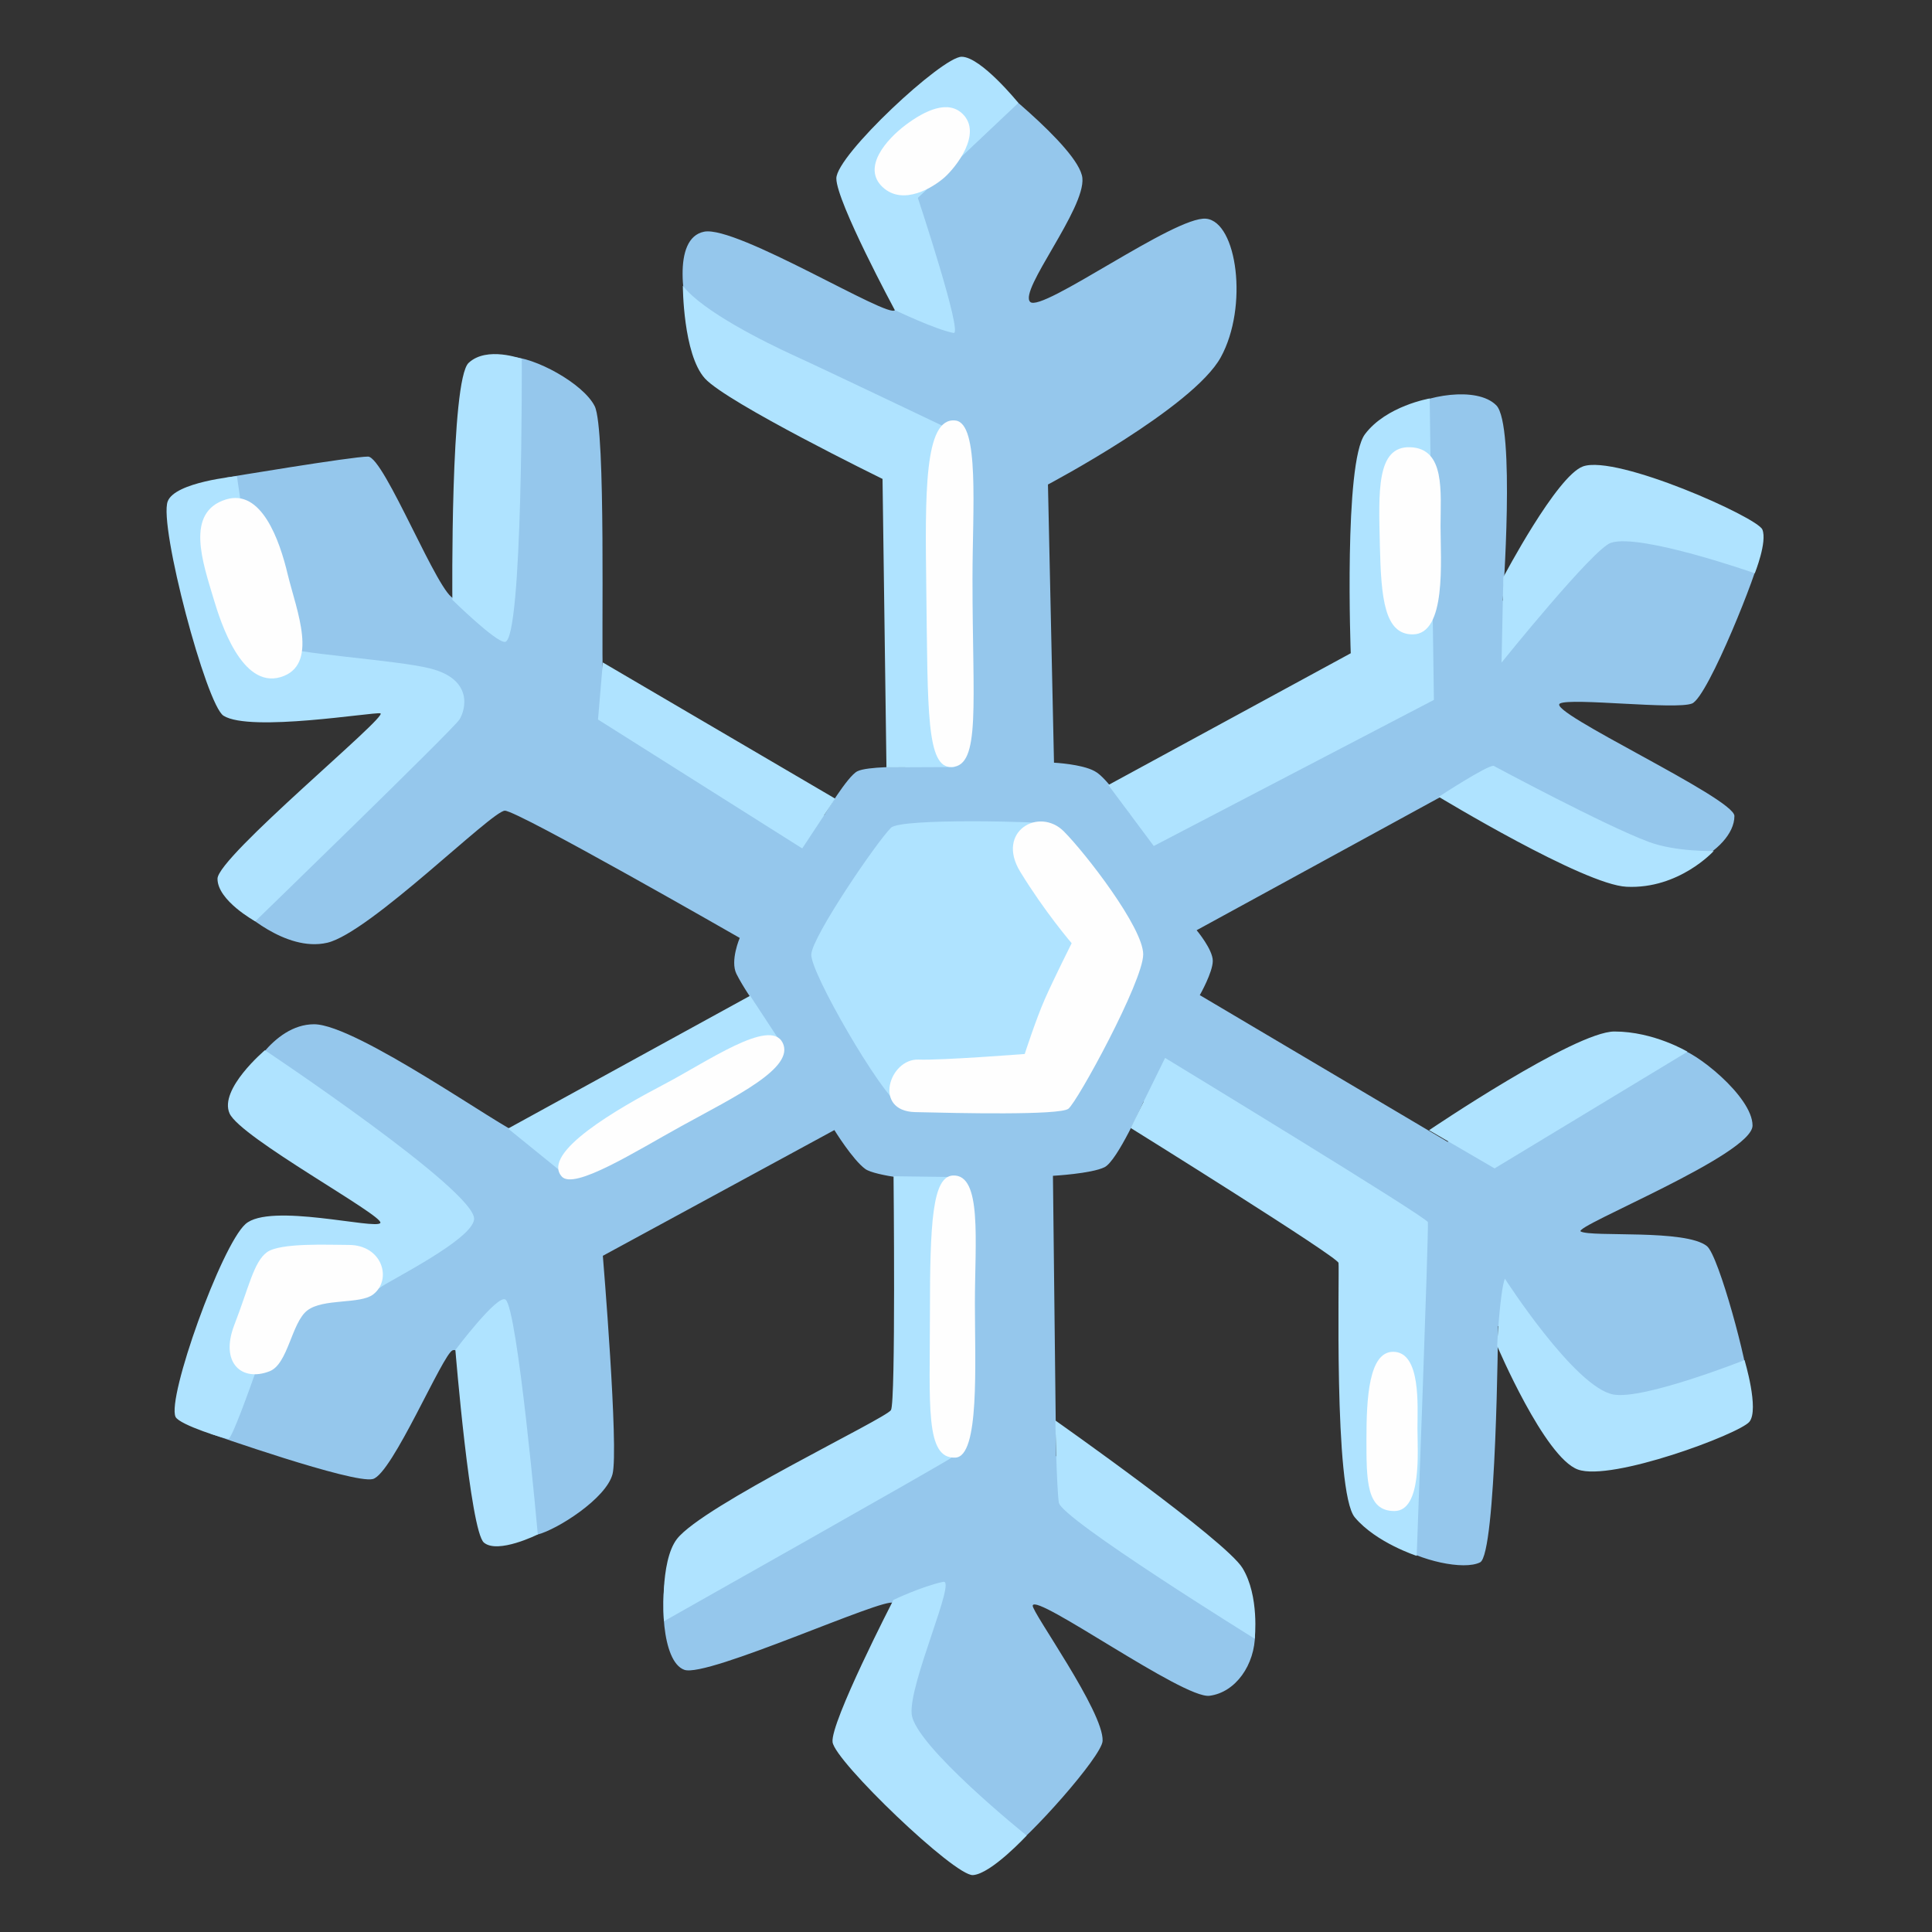
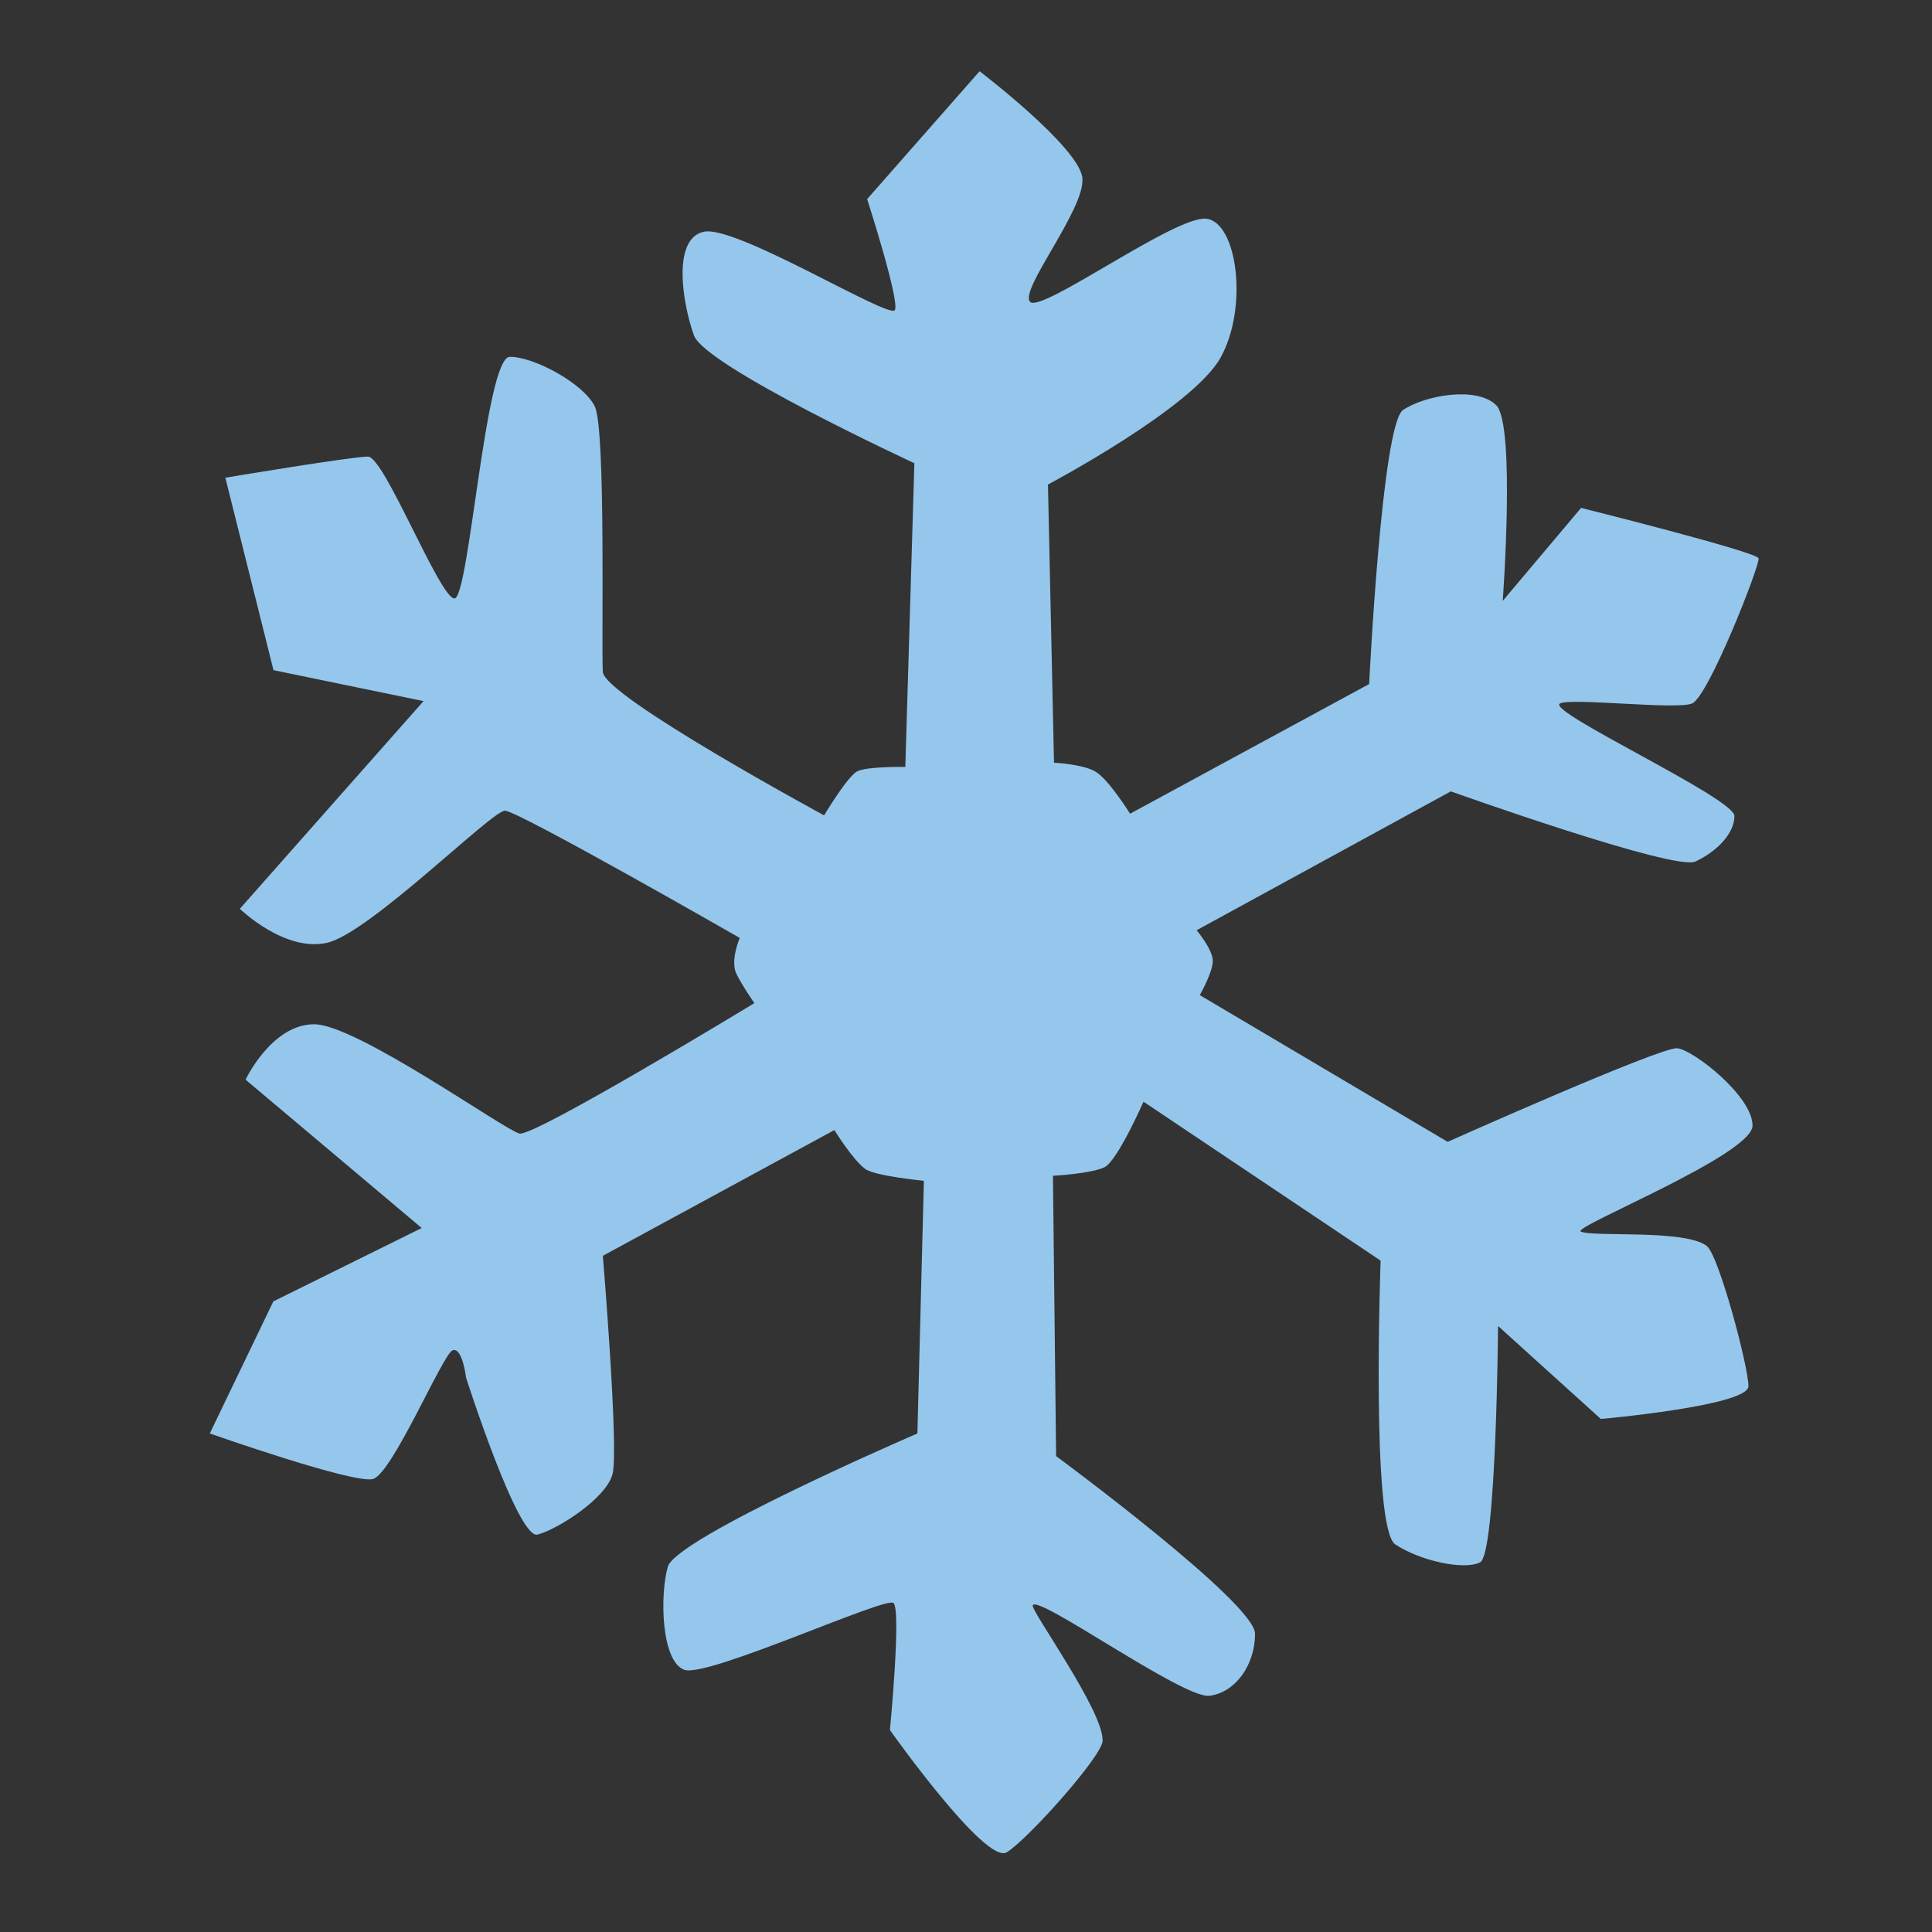
<svg xmlns="http://www.w3.org/2000/svg" width="64" height="64" viewBox="0 0 64 64" fill="none">
  <rect x="0" y="0" width="64" height="64" fill="#333333" stroke="none" />
  <path d="M34.915 25.265L34.715 16.05C34.715 16.05 39.52 13.51 40.44 11.835C41.36 10.16 40.98 7.35 39.955 7.245C38.93 7.14 34.5 10.38 34.125 10C33.745 9.62 35.96 6.92 35.855 5.895C35.745 4.87 32.45 2.36 32.45 2.36L28.725 6.595C28.725 6.595 29.805 9.945 29.645 10.27C29.485 10.595 24.405 7.46 23.325 7.675C22.245 7.89 22.615 10.085 22.99 11.115C23.37 12.14 30.29 15.345 30.29 15.345L29.99 25.405C29.99 25.405 28.725 25.385 28.4 25.55C28.075 25.71 27.3 27.01 27.3 27.01C27.3 27.01 20.025 23.07 19.97 22.26C19.915 21.45 20.08 14.21 19.7 13.455C19.32 12.7 17.7 11.82 16.89 11.82C16.08 11.82 15.54 19.825 15.055 19.825C14.57 19.825 12.73 15.125 12.19 15.125C11.65 15.125 7.465 15.825 7.465 15.825L9.06 22.2L14.03 23.225L7.945 30.105C7.945 30.105 9.435 31.555 10.84 31.23C12.245 30.905 16.295 26.855 16.725 26.855C17.155 26.855 24.505 31.07 24.505 31.07C24.505 31.07 24.18 31.825 24.395 32.26C24.61 32.69 24.99 33.23 24.99 33.23C24.99 33.23 17.7 37.66 17.21 37.55C16.72 37.44 11.81 33.93 10.405 33.93C9 33.93 8.135 35.765 8.135 35.765L13.97 40.68L9.055 43.11L6.95 47.485C6.95 47.485 11.705 49.16 12.35 48.995C12.995 48.83 14.675 44.835 14.995 44.73C15.32 44.62 15.44 45.64 15.44 45.64C15.44 45.64 17.155 51 17.805 50.835C18.455 50.67 20.075 49.645 20.29 48.835C20.505 48.025 19.97 41.6 19.97 41.6L27.64 37.435C27.64 37.435 28.25 38.425 28.665 38.725C28.99 38.96 30.605 39.115 30.605 39.115L30.39 47.485C30.39 47.485 22.39 50.935 22.12 51.905C21.85 52.875 21.91 55.045 22.67 55.315C23.425 55.585 29.325 52.885 29.595 53.1C29.865 53.315 29.48 57.31 29.48 57.31C29.48 57.31 32.65 61.79 33.35 61.36C34.05 60.93 36.505 58.18 36.525 57.67C36.57 56.705 34.165 53.38 34.21 53.185C34.305 52.76 39.2 56.285 40.065 56.175C40.93 56.065 41.575 55.15 41.575 54.12C41.575 53.095 34.985 48.235 34.985 48.235L34.88 38.95C34.88 38.95 36.155 38.88 36.59 38.665C37.02 38.45 37.88 36.495 37.88 36.495L45.735 41.76C45.735 41.76 45.41 50.62 46.22 51.16C47.03 51.7 48.49 52.025 49.03 51.755C49.57 51.485 49.625 43.925 49.625 43.925L53.03 47.005C53.03 47.005 57.92 46.57 57.92 45.92C57.92 45.27 56.94 41.6 56.545 41.28C55.84 40.71 52.73 40.99 52.365 40.795C52.075 40.64 58.055 38.255 58.055 37.285C58.055 36.315 56.1 34.78 55.56 34.725C55.02 34.67 47.955 37.825 47.955 37.825L39.745 32.965C39.745 32.965 40.175 32.21 40.175 31.83C40.175 31.45 39.64 30.815 39.64 30.815L48.06 26.215C48.06 26.215 55.46 28.86 56.16 28.54C56.86 28.215 57.455 27.62 57.455 27.03C57.455 26.44 51.205 23.565 51.675 23.305C52.035 23.105 55.51 23.52 56.05 23.305C56.59 23.09 58.31 18.71 58.255 18.495C58.2 18.28 52.375 16.825 52.375 16.825L49.78 19.905C49.78 19.905 50.21 14.07 49.565 13.425C48.92 12.78 47.175 13.1 46.475 13.585C45.775 14.07 45.355 22.66 45.355 22.66L37.435 26.955C37.435 26.955 36.695 25.765 36.26 25.545C35.835 25.31 34.915 25.265 34.915 25.265Z" fill="#95C7EC" />
-   <path d="M38.22 28.025L47.5 23.185L47.36 13.2C47.36 13.2 45.92 13.445 45.215 14.385C44.51 15.325 44.745 21.64 44.745 21.64L36.715 26.005L38.22 28.025ZM49.74 21.95C49.74 21.95 52.78 18.17 53.365 17.98C54.345 17.66 58.13 18.99 58.13 18.99C58.13 18.99 58.55 17.945 58.38 17.54C58.21 17.135 53.555 15.055 52.44 15.45C51.57 15.76 49.8 19.12 49.8 19.12L49.74 21.95ZM49.48 25.37C49.28 25.335 47.66 26.395 47.66 26.395C47.66 26.395 52.47 29.31 53.88 29.375C55.62 29.46 56.77 28.19 56.77 28.19C56.77 28.19 55.525 28.225 54.62 27.89C53.145 27.34 49.48 25.37 49.48 25.37ZM38.595 35.045L37.455 37.365C37.455 37.365 44.31 41.63 44.34 41.835C44.375 42.035 44.17 49.425 44.88 50.265C45.585 51.105 46.93 51.54 46.93 51.54C46.93 51.54 47.335 40.655 47.3 40.485C47.26 40.315 38.595 35.045 38.595 35.045ZM47.34 37.44C47.34 37.44 52.17 34.17 53.48 34.17C54.79 34.17 55.9 34.84 55.9 34.84L49.51 38.705L47.34 37.44ZM49.85 42.355C49.68 42.825 49.595 44.585 49.595 44.585C49.595 44.585 51.165 48.28 52.27 48.68C53.38 49.085 57.61 47.505 57.95 47.1C58.285 46.695 57.79 45.055 57.79 45.055C57.79 45.055 54.445 46.38 53.445 46.195C52.165 45.96 49.85 42.355 49.85 42.355ZM29.515 27.42C29.03 27.905 26.915 31.01 26.875 31.61C26.835 32.215 29.19 36.24 29.755 36.56C30.32 36.88 34.87 36.56 34.87 36.56L37.205 31.765C37.205 31.765 35.15 27.375 34.83 27.295C34.51 27.215 29.84 27.095 29.515 27.42ZM31.59 11.03C31.91 11.09 30.405 6.555 30.405 6.555L33.735 3.41C33.735 3.41 32.495 1.88 31.855 1.88C31.21 1.88 27.705 5.14 27.705 5.91C27.705 6.68 29.64 10.27 29.64 10.27C29.64 10.27 30.98 10.915 31.59 11.03ZM22.62 9.465C22.62 9.465 22.625 11.73 23.35 12.535C24.075 13.34 29.235 15.865 29.235 15.865L29.365 25.42L31.61 25.41V14.29C31.61 14.29 27.14 12.155 26.255 11.755C25.37 11.35 23.265 10.31 22.62 9.465ZM19.81 23.835L26.575 28.105L27.665 26.455L19.97 21.945L19.81 23.835ZM14.985 19.87C14.985 19.87 16.415 21.275 16.725 21.265C17.325 21.245 17.285 11.89 17.285 11.89C17.285 11.89 16.13 11.455 15.525 12.02C14.915 12.58 14.985 19.87 14.985 19.87ZM14.255 22.145C15.69 22.51 15.42 23.515 15.22 23.835C15.02 24.155 8.455 30.52 8.455 30.52C8.455 30.52 7.205 29.835 7.205 29.11C7.205 28.385 12.9 23.7 12.6 23.63C12.365 23.58 8.29 24.265 7.405 23.71C6.835 23.355 5.255 17.41 5.555 16.61C5.795 15.965 7.85 15.775 7.85 15.775C7.85 15.775 8.575 21.09 9.14 21.375C9.7 21.66 13.11 21.855 14.255 22.145ZM24.85 32.985L16.83 37.385L18.845 39.02L25.85 34.51L24.85 32.985ZM15.705 40.39C15.645 41.075 12.825 42.455 12.585 42.66C12.345 42.86 9.705 42.245 9.54 42.485C9.38 42.725 7.865 47.385 7.58 47.66C7.54 47.7 5.935 47.2 5.815 46.935C5.525 46.3 7.325 41.275 8.13 40.55C8.935 39.825 12.48 40.75 12.6 40.51C12.72 40.27 7.97 37.69 7.605 36.885C7.245 36.08 8.775 34.79 8.775 34.79C8.775 34.79 15.785 39.46 15.705 40.39ZM16.745 43.05C16.48 42.865 15.085 44.72 15.085 44.72C15.085 44.72 15.575 50.715 16.03 51.1C16.49 51.49 17.815 50.83 17.815 50.83C17.815 50.83 17.145 43.33 16.745 43.05ZM29.6 38.965C29.6 38.965 29.675 46.43 29.515 46.71C29.355 46.99 23.28 49.875 22.425 50.98C21.845 51.73 21.995 53.705 21.995 53.705C21.995 53.705 31.325 48.445 31.525 48.285C31.725 48.125 31.57 38.99 31.57 38.99L29.6 38.965ZM41.565 54.285C41.565 54.285 35.15 50.31 35.075 49.775C35 49.265 34.96 47.055 34.96 47.055C34.96 47.055 40.595 51.02 41.16 51.945C41.725 52.87 41.565 54.285 41.565 54.285ZM30.2 56.78C30.3 57.825 34.01 60.805 34.01 60.805C34.01 60.805 32.835 62.075 32.23 62.115C31.625 62.155 27.66 58.35 27.58 57.71C27.5 57.065 29.595 53 29.595 53C29.595 53 30.535 52.55 31.245 52.4C31.695 52.3 30.105 55.765 30.2 56.78Z" fill="#AFE3FF" />
-   <path d="M35.5 31.245C35.5 31.245 34.905 32.43 34.61 33.1C34.315 33.77 33.945 34.915 33.945 34.915C33.945 34.915 31.165 35.13 30.425 35.1C29.46 35.065 28.905 36.805 30.315 36.84C31.725 36.875 35.095 36.95 35.39 36.73C35.685 36.51 37.87 32.505 37.87 31.615C37.87 30.725 35.945 28.245 35.24 27.54C34.42 26.72 32.98 27.54 33.795 28.875C34.61 30.21 35.5 31.245 35.5 31.245ZM46.715 14.815C45.585 14.775 45.67 16.305 45.71 18.075C45.75 19.845 45.87 21.015 46.795 21.015C47.925 21.015 47.72 18.56 47.72 17.43C47.72 16.305 47.885 14.855 46.715 14.815ZM31.895 3.78C32.55 4.435 31.655 5.55 31.29 5.875C30.93 6.195 29.92 6.84 29.235 6.195C28.55 5.55 29.355 4.625 30 4.14C30.645 3.655 31.41 3.295 31.895 3.78ZM31.65 13.93C30.605 13.81 30.645 16.385 30.685 19.53C30.735 23.56 30.685 25.45 31.53 25.41C32.495 25.365 32.215 23.355 32.215 19.165C32.215 16.865 32.455 14.02 31.65 13.93ZM7.485 16.545C6.12 16.97 6.72 18.64 7.08 19.85C7.31 20.62 8.01 22.815 9.295 22.43C10.58 22.045 9.82 20.215 9.535 19.045C9.26 17.875 8.655 16.185 7.485 16.545ZM46.15 44.78C45.345 44.78 45.265 46.31 45.265 47.68C45.265 49.05 45.265 50.055 46.19 50.055C47.115 50.055 46.955 48.04 46.955 47.315C46.955 46.59 47.08 44.78 46.15 44.78ZM31.57 38.94C30.885 38.97 30.805 40.51 30.805 43.53C30.805 46.55 30.64 48.335 31.65 48.285C32.455 48.245 32.295 45.225 32.295 43.17C32.295 41.115 32.54 38.9 31.57 38.94ZM18.605 38.97C19.01 39.44 21.08 38.125 22.57 37.305C24.36 36.32 26.345 35.375 25.925 34.54C25.505 33.705 23.41 35.185 21.96 35.94C20.51 36.7 17.92 38.175 18.605 38.97ZM12.355 42.885C11.92 43.21 10.705 43.005 10.18 43.41C9.655 43.815 9.545 45.185 8.93 45.425C8.005 45.785 7.28 45.145 7.76 43.895C8.245 42.645 8.405 41.8 8.845 41.48C9.29 41.16 10.9 41.24 11.545 41.24C12.675 41.235 13 42.4 12.355 42.885Z" fill="#FEFEFE" />
</svg>